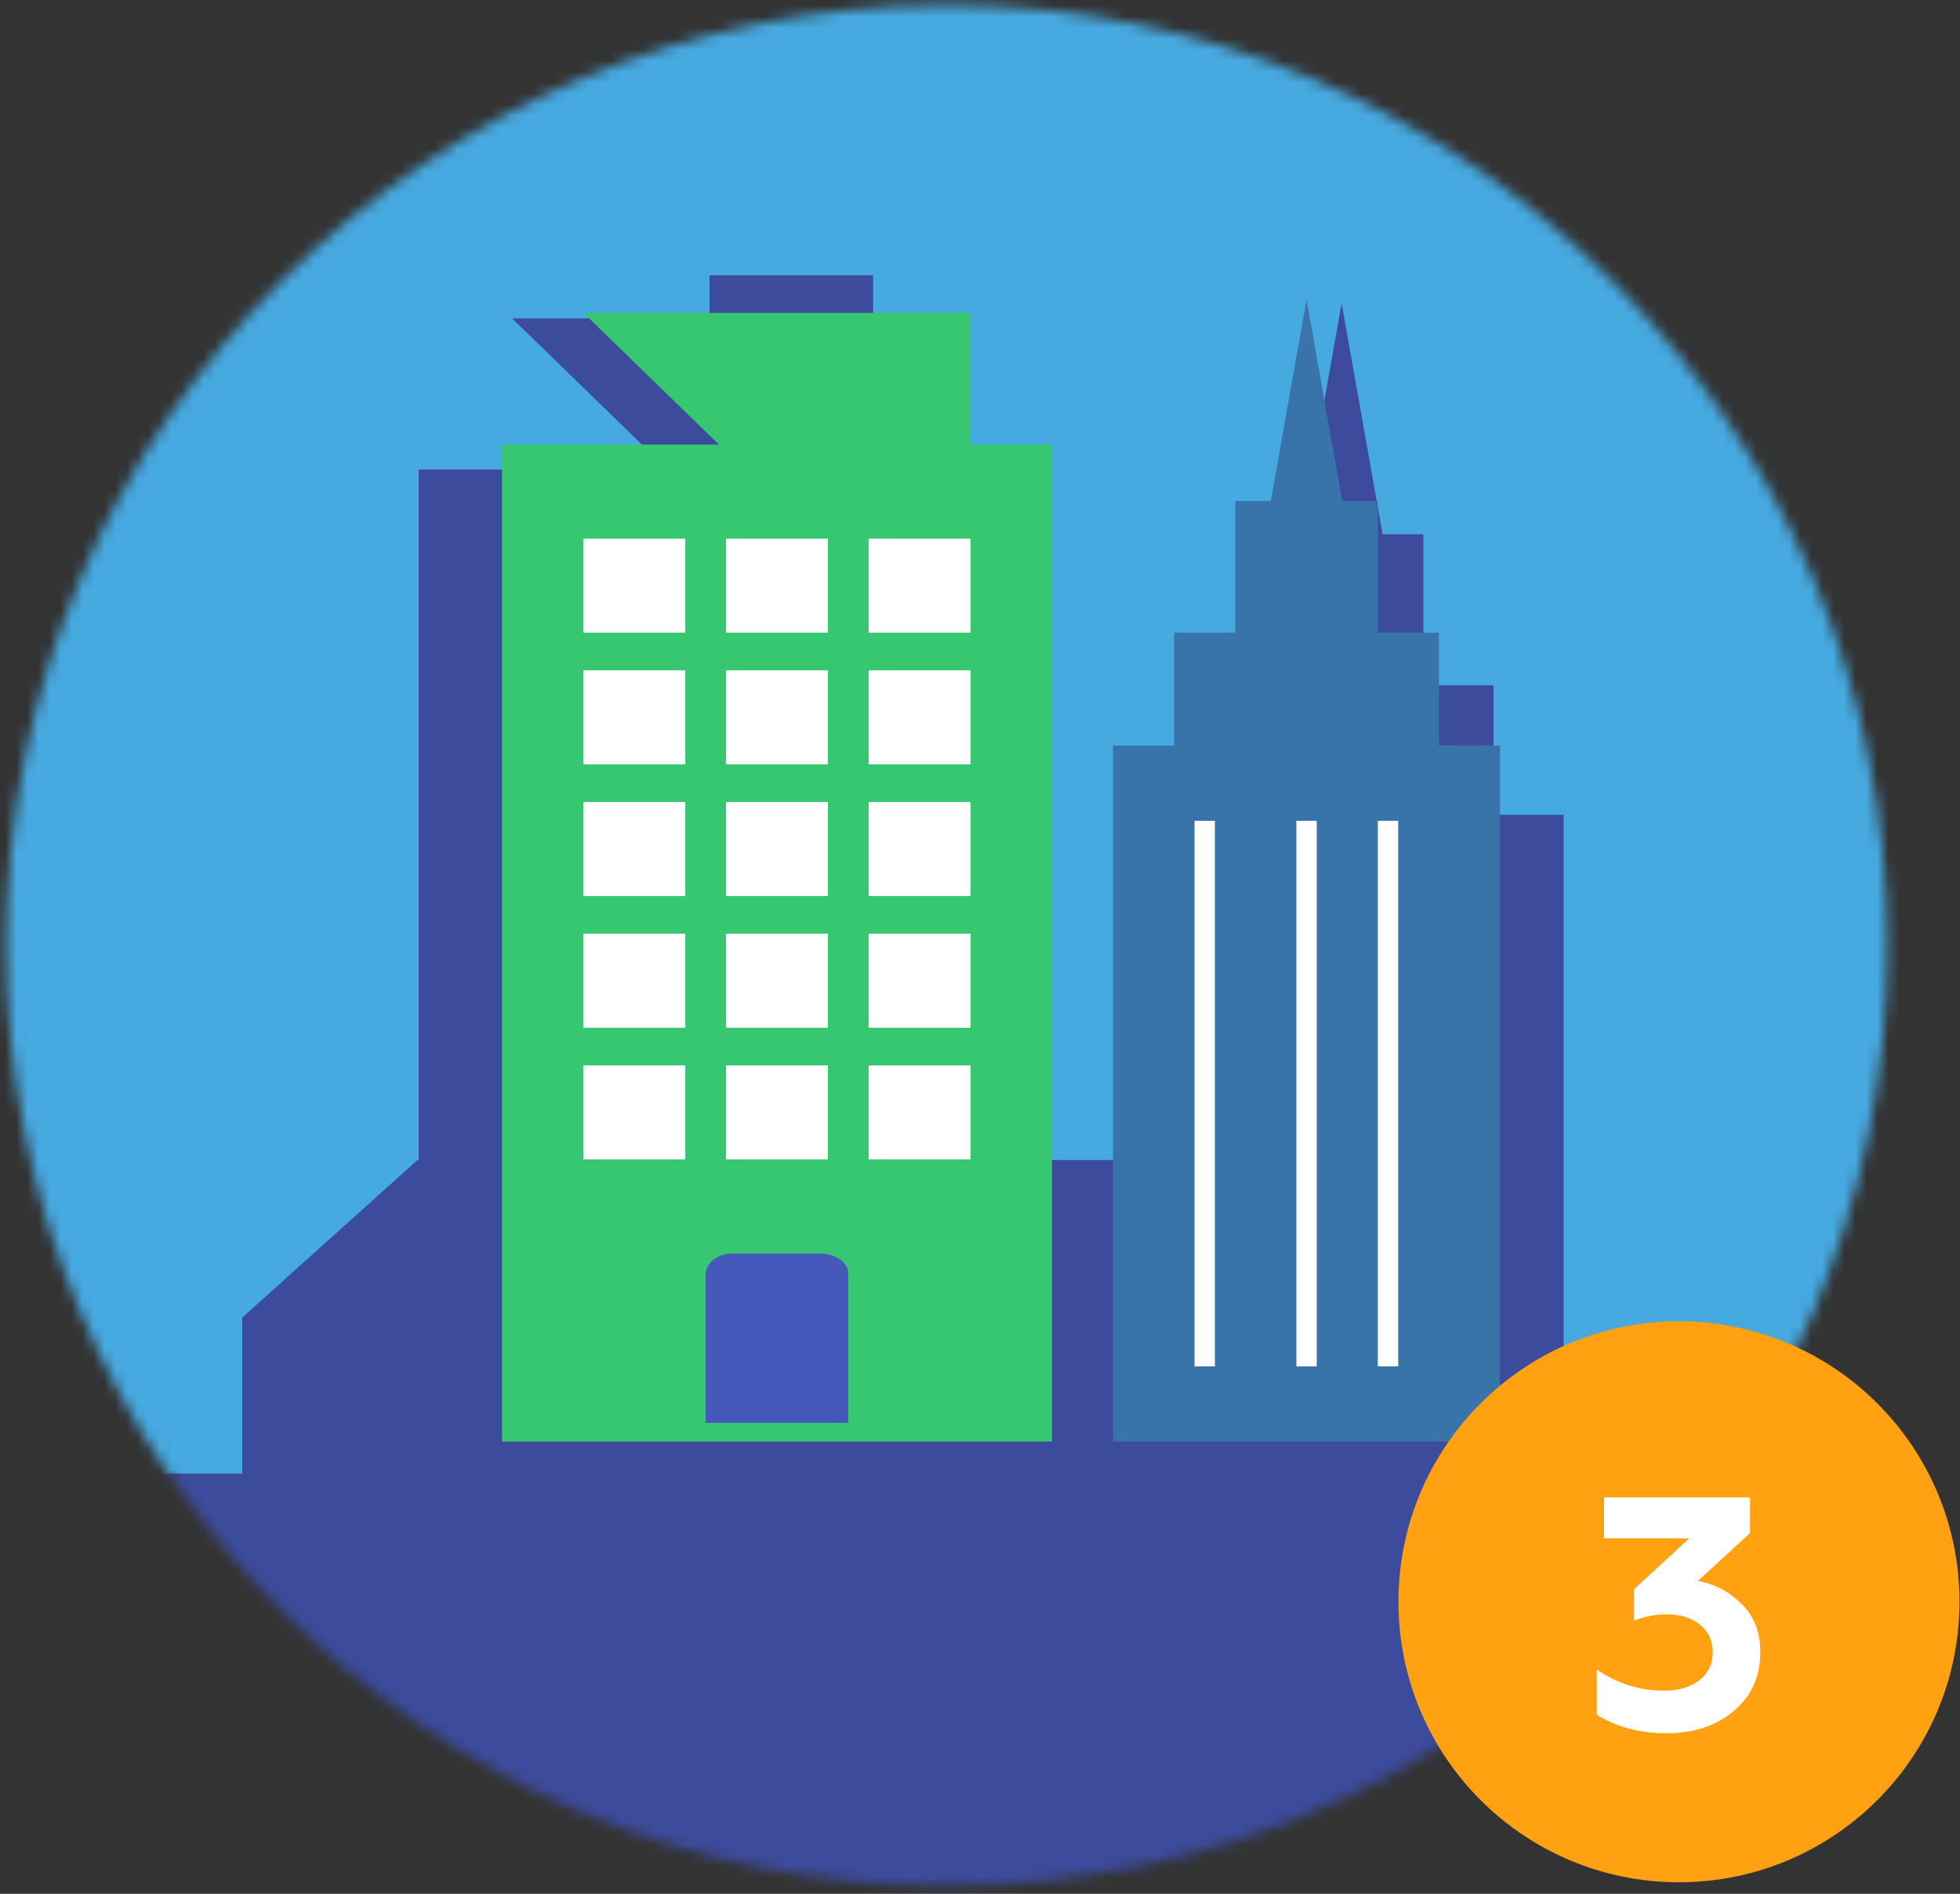
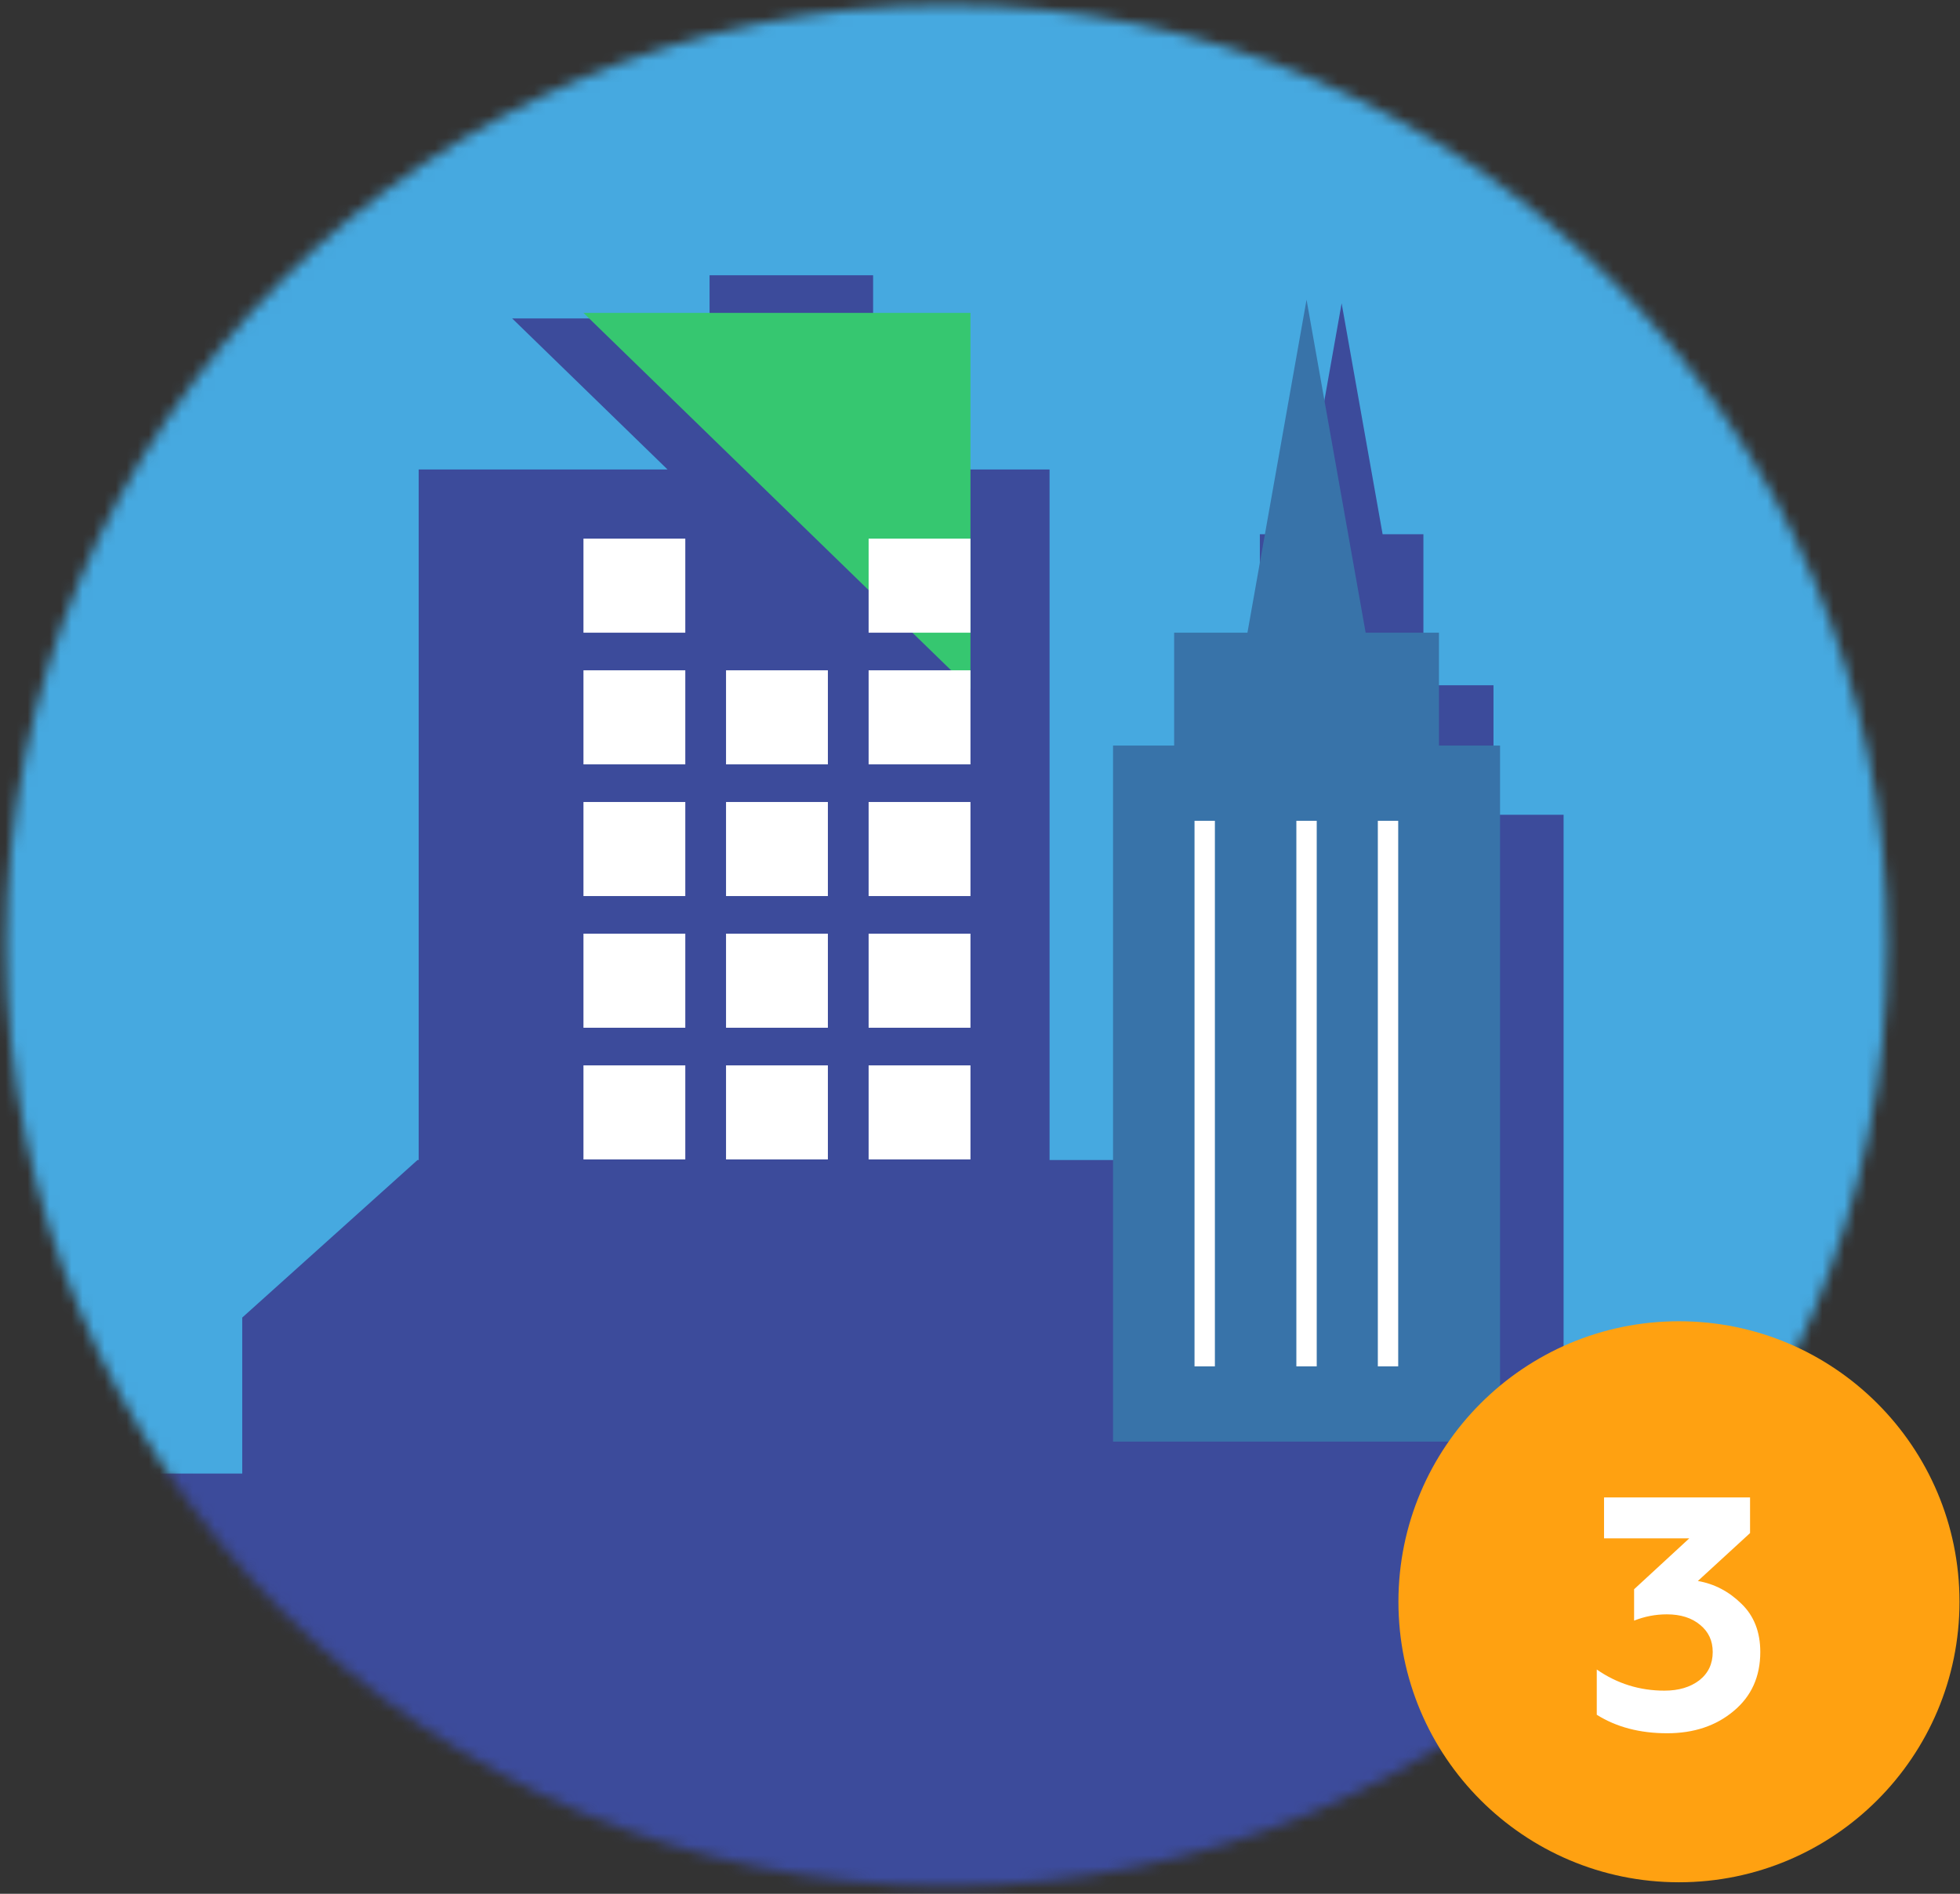
<svg xmlns="http://www.w3.org/2000/svg" width="178" height="172" viewBox="0 0 178 172" fill="none">
  <rect x="0" y="0" width="178" height="172" fill="#333333" stroke="none" />
  <mask id="mask0" mask-type="alpha" maskUnits="userSpaceOnUse" x="0" y="0" width="172" height="172">
    <circle cx="85.987" cy="85.873" r="85.424" fill="#46AAE0" />
  </mask>
  <g mask="url(#mask0)">
    <rect x="-15.923" y="-4.048" width="199.324" height="175.036" fill="#46A9E0" />
    <rect x="-12.925" y="133.83" width="199.324" height="40.464" fill="#3C4B9B" />
    <path fill-rule="evenodd" clip-rule="evenodd" d="M79.293 25H64.439V28.92H46.512L60.623 42.64H38.024V105.358H37.915L22 119.665V146.516H130.22V146.516H142V73.999H135.634V62.239H129.268V48.519H125.564L121.842 27.548L118.12 48.519H114.415V62.239H108.049V73.999H101.683V105.358H95.317V42.64H86.829V28.92H79.293V25Z" fill="#3C4B9B" />
    <path d="M52.988 28.417H88.134V62.589" fill="#36C770" />
-     <path d="M95.534 40.377H45.589V130.931H95.534V40.377Z" fill="#36C770" />
-     <path d="M75.185 48.92H65.936V57.463H75.185V48.92Z" fill="white" />
+     <path d="M95.534 40.377V130.931H95.534V40.377Z" fill="#36C770" />
    <path d="M75.185 60.88H65.936V69.422H75.185V60.88Z" fill="white" />
    <path d="M75.185 72.84H65.936V81.383H75.185V72.84Z" fill="white" />
    <path d="M75.185 84.8H65.936V93.343H75.185V84.8Z" fill="white" />
    <path d="M75.185 96.76H65.936V105.303H75.185V96.76Z" fill="white" />
    <path d="M62.237 60.88H52.988V69.422H62.237V60.88Z" fill="white" />
    <path d="M62.237 72.84H52.988V81.383H62.237V72.84Z" fill="white" />
    <path d="M62.237 84.8H52.988V93.343H62.237V84.8Z" fill="white" />
    <path d="M62.237 96.76H52.988V105.303H62.237V96.76Z" fill="white" />
    <path d="M62.237 48.92H52.988V57.463H62.237V48.92Z" fill="white" />
    <path d="M88.134 48.92H78.885V57.463H88.134V48.92Z" fill="white" />
    <path d="M88.134 60.88H78.885V69.422H88.134V60.88Z" fill="white" />
    <path d="M88.134 72.84H78.885V81.383H88.134V72.84Z" fill="white" />
    <path d="M88.134 84.8H78.885V93.343H88.134V84.8Z" fill="white" />
    <path d="M88.134 96.76H78.885V105.303H88.134V96.76Z" fill="white" />
-     <path d="M77.036 129.223V115.725C77.036 114.529 75.741 113.846 74.446 113.846H66.492C65.197 113.846 64.087 114.7 64.087 115.725V129.223H77.036Z" fill="#4559BB" />
    <path d="M136.229 67.714H101.083V130.931H136.229V67.714Z" fill="#3873A9" />
    <path d="M130.68 57.463H106.632V81.383H130.68V57.463Z" fill="#3873A9" />
-     <path d="M125.13 45.503H112.181V67.714H125.13V45.503Z" fill="#3873A9" />
    <path d="M111.256 68.91L118.656 27.221L126.055 68.91L118.656 75.745L111.256 68.91Z" fill="#3873A9" />
    <path d="M110.332 74.549H108.482V124.098H110.332V74.549Z" fill="white" />
    <path d="M119.581 74.549H117.731V124.097H119.581V74.549Z" fill="white" />
    <path d="M126.98 74.549H125.13V124.097H126.98V74.549Z" fill="white" />
  </g>
  <circle cx="152.477" cy="145.477" r="25.477" fill="#FFA111" />
  <path d="M151.403 157.42C148.923 157.42 146.793 156.86 145.013 155.74V151.63C146.853 152.91 148.903 153.55 151.163 153.55C152.443 153.55 153.493 153.24 154.313 152.62C155.133 151.98 155.543 151.12 155.543 150.04C155.543 149.02 155.163 148.2 154.403 147.58C153.643 146.94 152.633 146.62 151.373 146.62C150.353 146.62 149.363 146.81 148.403 147.19V144.34L153.413 139.72H145.673V136H158.933V139.24L154.193 143.59C155.693 143.85 157.013 144.54 158.153 145.66C159.293 146.76 159.863 148.22 159.863 150.04C159.863 152.28 159.053 154.07 157.433 155.41C155.833 156.75 153.823 157.42 151.403 157.42Z" fill="white" />
</svg>